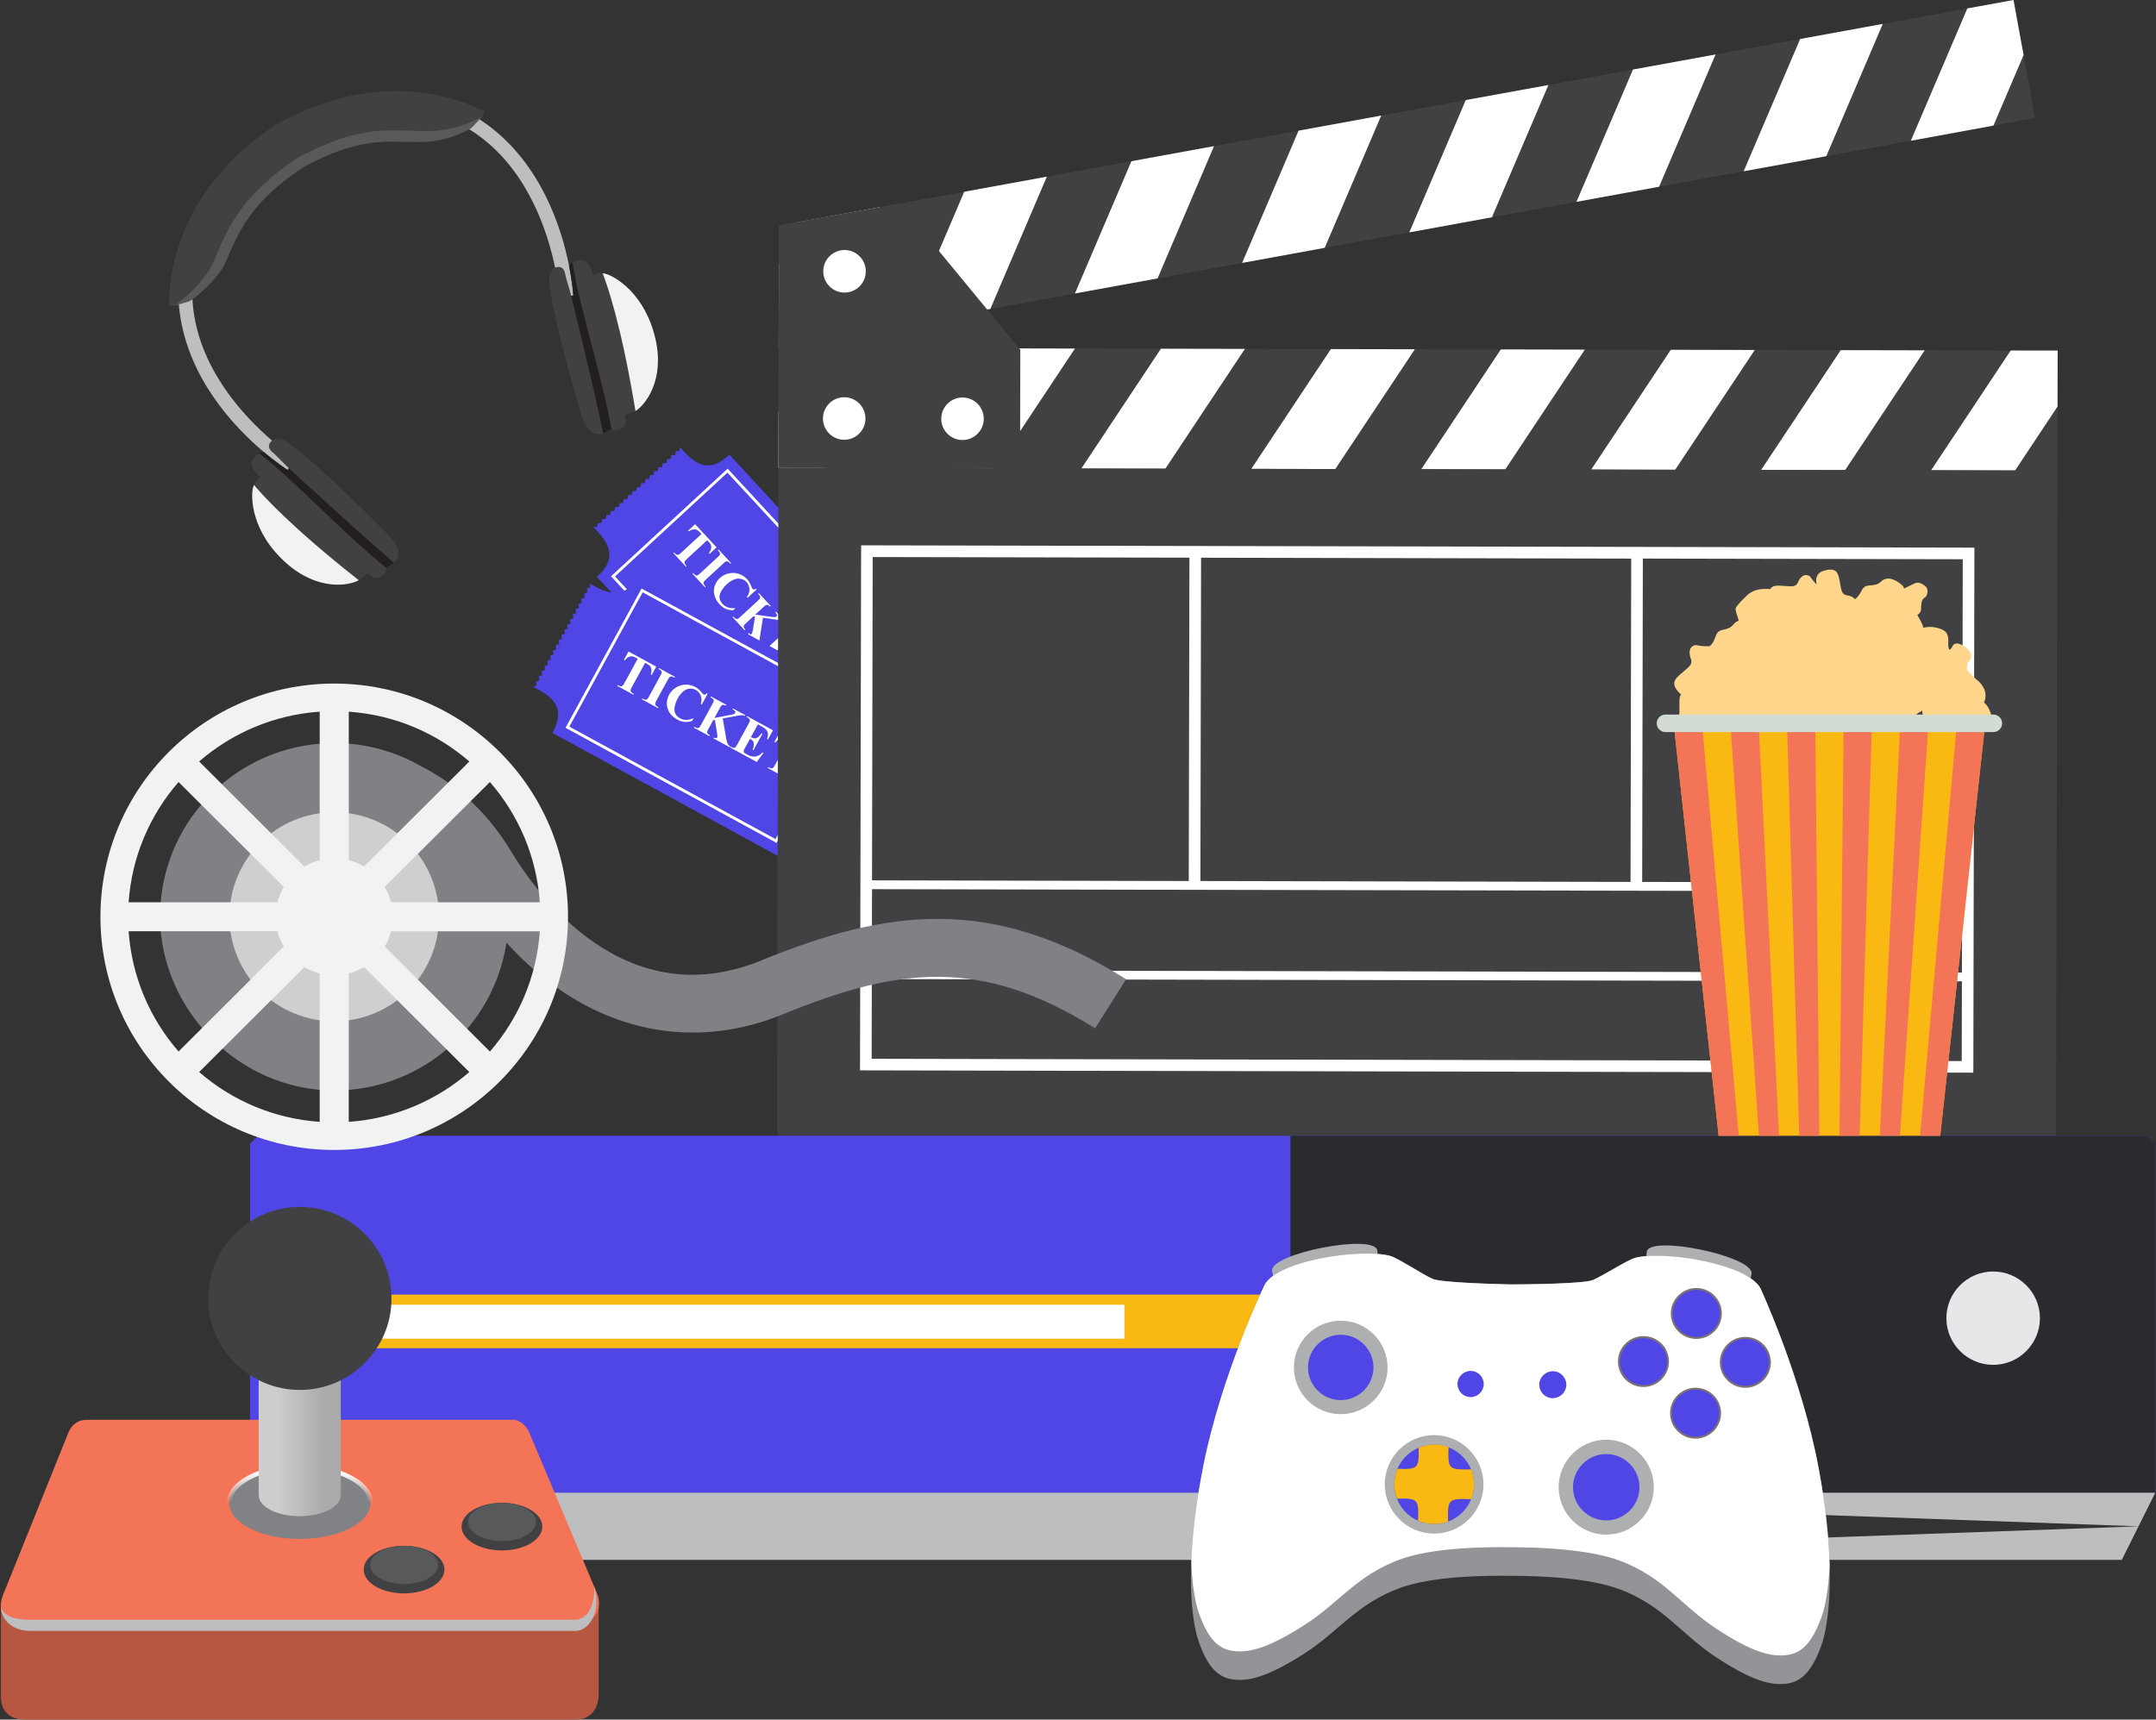
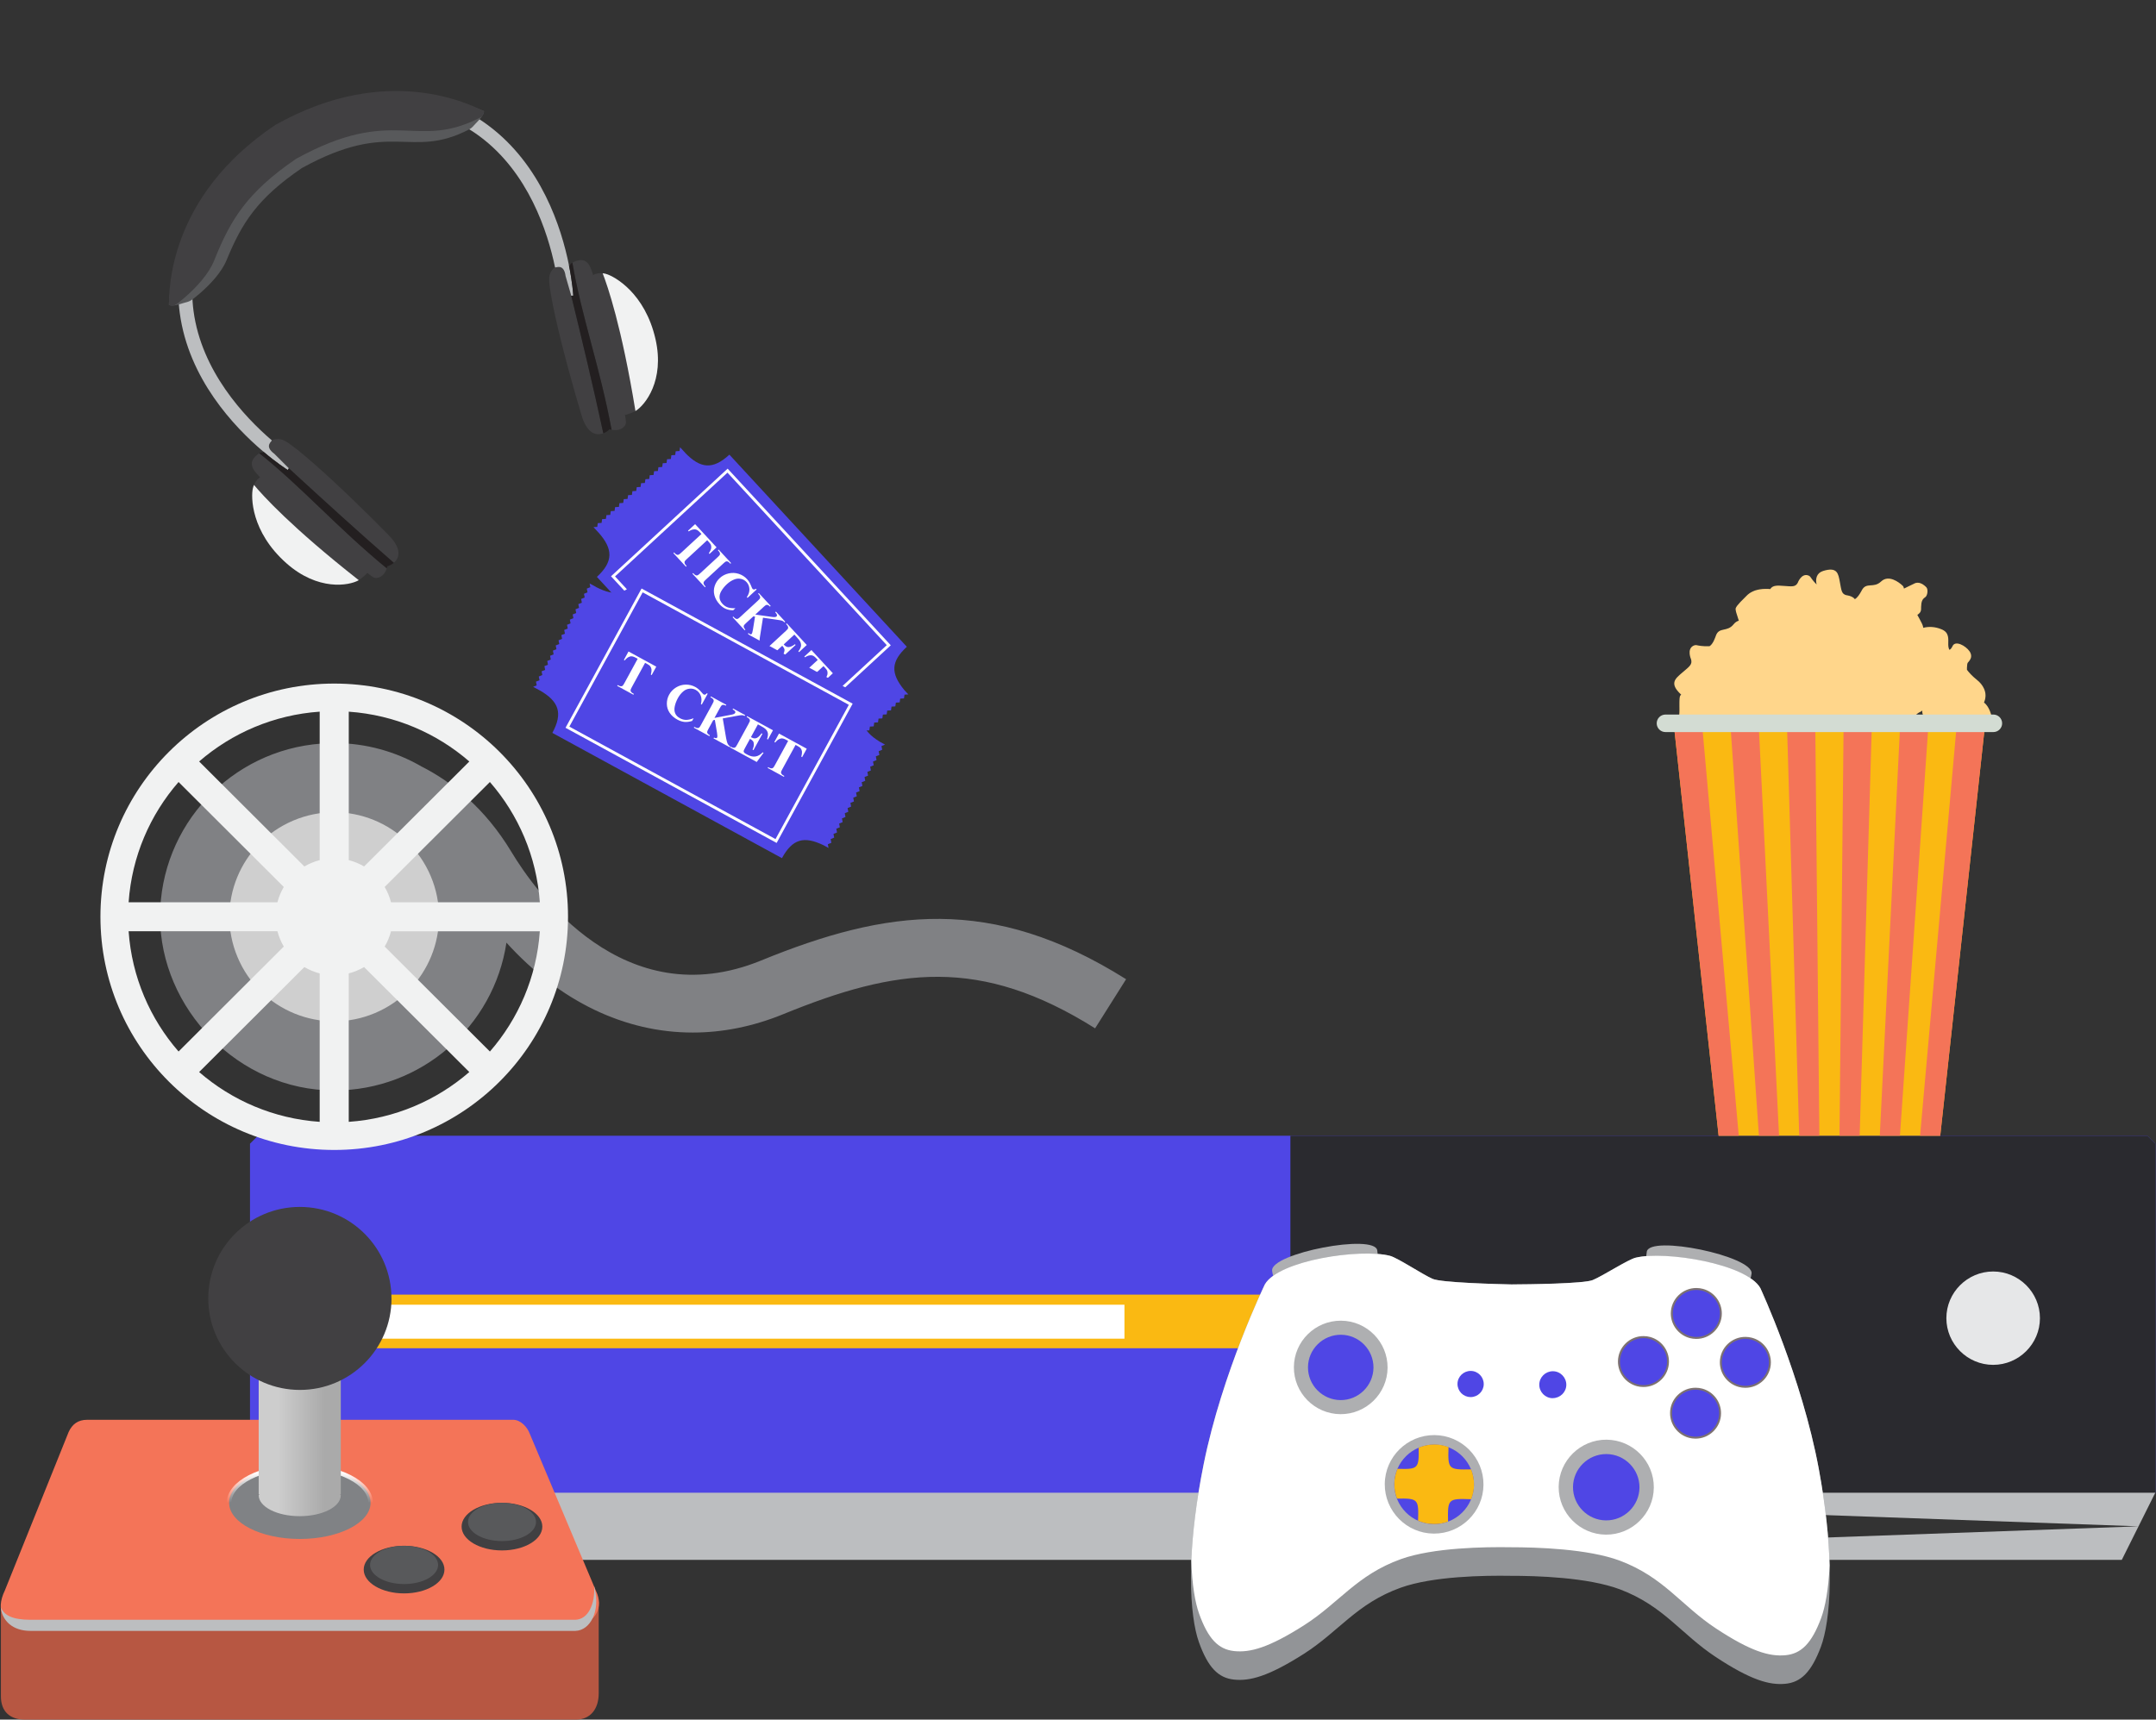
<svg xmlns="http://www.w3.org/2000/svg" width="549" height="438" viewBox="0 0 549 438" fill="none">
  <rect x="0" y="0" width="549" height="438" fill="#333333" stroke="none" />
  <g clip-path="url(#clip0_754_242)">
    <path d="M230.331 176.933L231.3 176.875L230.222 175.708C226.783 171.485 226.814 168.527 230.915 164.74L185.733 115.807C181.517 119.695 178.337 119.379 174.429 115.307L174.441 115.296L173.168 113.915L173.032 114.878L172.063 114.936L171.927 115.895L170.96 115.951L170.826 116.912L169.857 116.97L169.723 117.931L168.757 117.986L168.622 118.945L167.653 119.003L167.519 119.967L166.552 120.02L166.418 120.981L165.449 121.039L165.313 121.998L164.348 122.053L164.21 123.013L163.243 123.07L163.112 124.031L162.143 124.085L162.008 125.045L161.039 125.103L160.903 126.062L159.934 126.12L159.8 127.081L158.833 127.137L158.699 128.098L157.732 128.154L157.594 129.115L156.627 129.171L156.491 130.134L155.524 130.19L155.39 131.151L154.419 131.207L154.289 132.168L153.32 132.226L153.188 133.186L152.218 133.244L152.086 134.203L151.117 134.261L152.391 135.642L152.398 135.635C156.146 139.854 156.206 143.05 151.994 146.942L197.174 195.877C201.304 192.064 204.306 192.297 208.238 196.126L209.248 197.219L209.384 196.26L210.351 196.204L210.487 195.241L211.452 195.186L211.588 194.224L212.555 194.171L212.691 193.208L213.656 193.15L213.792 192.191L214.759 192.131L214.892 191.172L215.861 191.114L215.994 190.157L216.964 190.099L217.097 189.138L218.065 189.081L218.202 188.121L219.169 188.064L219.305 187.102L220.272 187.045L220.408 186.086L221.374 186.028L221.509 185.069L222.477 185.009L222.609 184.05L223.578 183.995L223.713 183.033L224.681 182.976L224.813 182.017L225.782 181.959L225.919 180.998L226.887 180.942L227.019 179.983L227.986 179.926L228.123 178.966L229.089 178.908L229.225 177.948L230.19 177.89L230.328 176.93L230.331 176.933Z" fill="#4F46E5" />
    <path d="M197.133 191.774L155.591 146.785L185.286 119.371L226.826 164.361L197.133 191.774ZM156.61 146.818L197.179 190.754L225.807 164.325L185.239 120.388L156.61 146.818Z" fill="white" />
    <path d="M182.468 139.421L180.666 141.085L180.506 140.911C180.824 140.424 181.017 140.032 181.083 139.738C181.148 139.444 181.136 139.137 181.041 138.818C180.983 138.637 180.816 138.398 180.533 138.089L180.08 137.596L174.934 142.348C174.593 142.661 174.4 142.877 174.349 142.996C174.297 143.111 174.288 143.252 174.324 143.421C174.364 143.589 174.464 143.767 174.639 143.954L174.84 144.172L174.66 144.338L171.474 140.889L171.656 140.721L171.855 140.938C172.03 141.129 172.21 141.253 172.384 141.304C172.509 141.346 172.647 141.339 172.805 141.285C172.917 141.247 173.139 141.076 173.474 140.765L178.616 136.016L178.179 135.54C177.77 135.097 177.374 134.863 176.999 134.837C176.472 134.801 175.93 134.973 175.368 135.353L175.198 135.168L177.001 133.503L182.465 139.421L182.468 139.421Z" fill="white" />
    <path d="M179.68 149.409L179.499 149.575L176.322 146.131L176.503 145.966L176.702 146.183C176.878 146.375 177.054 146.495 177.229 146.549C177.353 146.591 177.491 146.585 177.646 146.527C177.759 146.489 177.98 146.318 178.316 146.007L182.701 141.959C183.042 141.646 183.236 141.429 183.291 141.317C183.345 141.199 183.353 141.058 183.315 140.892C183.279 140.723 183.177 140.548 183.005 140.364L182.805 140.146L182.987 139.979L186.164 143.422L185.984 143.588L185.785 143.371C185.607 143.177 185.432 143.058 185.254 143.004C185.128 142.963 184.99 142.97 184.834 143.022C184.723 143.062 184.499 143.235 184.164 143.543L179.779 147.59C179.438 147.903 179.243 148.121 179.193 148.238C179.142 148.354 179.133 148.495 179.169 148.663C179.207 148.83 179.309 149.006 179.481 149.192L179.681 149.411L179.68 149.409Z" fill="white" />
    <path d="M192.659 150.151L190.349 152.284L190.176 152.095C190.646 151.397 190.864 150.703 190.826 150.017C190.788 149.331 190.543 148.741 190.09 148.251C189.711 147.838 189.243 147.572 188.684 147.45C188.129 147.329 187.582 147.366 187.05 147.565C186.365 147.817 185.721 148.223 185.113 148.781C184.52 149.332 184.044 149.909 183.69 150.512C183.334 151.113 183.183 151.69 183.224 152.236C183.266 152.786 183.521 153.312 183.987 153.816C184.369 154.229 184.813 154.526 185.314 154.703C185.817 154.875 186.47 154.948 187.272 154.916L186.696 155.445C185.967 155.439 185.329 155.313 184.785 155.075C184.241 154.837 183.721 154.453 183.227 153.919C182.578 153.216 182.145 152.46 181.929 151.652C181.708 150.841 181.728 150.043 181.988 149.252C182.248 148.465 182.68 147.789 183.285 147.234C183.922 146.646 184.677 146.255 185.549 146.055C186.421 145.859 187.277 145.892 188.109 146.161C188.94 146.429 189.642 146.879 190.223 147.508C190.65 147.973 191.002 148.554 191.274 149.255C191.433 149.661 191.549 149.906 191.622 149.988C191.716 150.091 191.839 150.146 191.987 150.15C192.135 150.157 192.302 150.092 192.489 149.959L192.664 150.149L192.659 150.151Z" fill="white" />
    <path d="M194.286 157.336L193.49 162.364C193.379 163.074 193.359 163.611 193.431 163.984C193.484 164.253 193.599 164.485 193.776 164.674L193.596 164.84L190.428 161.41L190.608 161.245C190.83 161.443 190.994 161.553 191.1 161.569C191.21 161.585 191.298 161.563 191.371 161.496C191.509 161.37 191.628 160.981 191.732 160.33L192.26 157.045L191.832 156.994L190.011 158.671C189.663 158.99 189.465 159.211 189.415 159.329C189.367 159.448 189.363 159.587 189.405 159.754C189.444 159.922 189.577 160.125 189.802 160.367L189.62 160.534L186.552 157.212L186.734 157.044L186.936 157.265C187.111 157.455 187.289 157.574 187.465 157.63C187.589 157.672 187.727 157.665 187.882 157.608C187.996 157.571 188.216 157.399 188.552 157.088L192.938 153.042C193.279 152.729 193.475 152.513 193.525 152.399C193.581 152.28 193.589 152.139 193.549 151.974C193.513 151.806 193.411 151.63 193.241 151.445L193.041 151.226L193.221 151.061L196.249 154.339L196.067 154.506C195.862 154.282 195.673 154.144 195.496 154.088C195.374 154.044 195.234 154.049 195.083 154.103C194.967 154.138 194.739 154.316 194.4 154.627L192.326 156.54L196.581 157.136C197.177 157.219 197.555 157.184 197.722 157.028C197.846 156.914 197.882 156.755 197.823 156.548C197.793 156.443 197.654 156.246 197.404 155.955L197.586 155.788L199.957 158.357L199.775 158.524C199.546 158.31 199.341 158.169 199.15 158.101C198.961 158.031 198.456 157.936 197.633 157.824L194.289 157.34L194.286 157.336Z" fill="white" />
    <path d="M202.277 161.637L199.562 164.144L199.682 164.275C200.067 164.691 200.481 164.873 200.92 164.814C201.361 164.757 201.862 164.519 202.428 164.09L202.598 164.275L199.107 167.495L198.937 167.31C199.281 166.923 199.518 166.553 199.644 166.203C199.77 165.854 199.8 165.56 199.733 165.316C199.663 165.075 199.482 164.799 199.193 164.483L197.315 166.217C196.948 166.554 196.736 166.778 196.684 166.883C196.628 166.99 196.615 167.109 196.643 167.239C196.667 167.373 196.767 167.535 196.94 167.724L197.301 168.117C197.871 168.731 198.47 169.09 199.102 169.195C199.731 169.3 200.416 169.158 201.158 168.777L201.323 168.957L198.931 170.616L193.673 164.924L193.854 164.759L194.054 164.977C194.229 165.168 194.409 165.289 194.585 165.341C194.708 165.381 194.846 165.374 195.002 165.319C195.115 165.28 195.334 165.108 195.67 164.8L200.055 160.752C200.357 160.476 200.536 160.295 200.589 160.213C200.673 160.079 200.707 159.937 200.69 159.79C200.668 159.583 200.559 159.371 200.361 159.159L200.161 158.941L200.343 158.774L205.433 164.287L203.463 166.106L203.293 165.92C203.687 165.383 203.912 164.93 203.964 164.567C204.016 164.204 203.948 163.822 203.759 163.42C203.652 163.184 203.368 162.818 202.906 162.319L202.28 161.637L202.277 161.637Z" fill="white" />
    <path d="M212.077 171.487L210.274 173.151L210.114 172.976C210.433 172.489 210.626 172.098 210.693 171.802C210.759 171.508 210.743 171.201 210.648 170.882C210.593 170.705 210.423 170.462 210.14 170.153L209.69 169.663L204.544 174.415C204.203 174.728 204.009 174.942 203.956 175.06C203.905 175.177 203.897 175.318 203.933 175.486C203.971 175.653 204.075 175.83 204.248 176.019L204.45 176.239L204.272 176.403L201.086 172.954L201.266 172.789L201.467 173.007C201.643 173.2 201.823 173.32 201.998 173.374C202.122 173.416 202.26 173.41 202.415 173.352C202.529 173.316 202.75 173.145 203.084 172.835L208.228 168.088L207.791 167.612C207.378 167.166 206.986 166.935 206.61 166.91C206.084 166.873 205.542 167.046 204.981 167.424L204.81 167.237L206.613 165.572L212.077 171.49L212.077 171.487Z" fill="white" />
  </g>
  <g clip-path="url(#clip1_754_242)">
    <path d="M224.463 190.021L225.363 189.656L223.968 188.895C219.358 185.994 218.441 183.182 221.115 178.282L162.65 146.379C159.9 151.412 156.786 152.13 151.781 149.523L151.789 149.508L150.14 148.608L150.32 149.563L149.42 149.928L149.599 150.88L148.7 151.243L148.881 152.196L147.981 152.562L148.162 153.515L147.265 153.876L147.443 154.828L146.543 155.193L146.725 156.149L145.826 156.509L146.006 157.462L145.107 157.827L145.285 158.779L144.388 159.14L144.565 160.094L143.667 160.457L143.851 161.409L142.95 161.771L143.129 162.723L142.229 163.088L142.408 164.04L141.508 164.405L141.689 165.359L140.79 165.722L140.971 166.675L140.072 167.038L140.25 167.992L139.351 168.355L139.531 169.31L138.632 169.673L138.813 170.626L137.911 170.99L138.095 171.942L137.195 172.308L137.377 173.259L136.477 173.624L136.659 174.575L135.76 174.94L137.408 175.84L137.413 175.832C142.314 178.63 143.393 181.639 140.648 186.674L199.112 218.579C201.804 213.644 204.723 212.905 209.673 215.274L210.98 215.987L210.801 215.035L211.7 214.672L211.52 213.716L212.418 213.356L212.238 212.4L213.138 212.041L212.958 211.085L213.855 210.721L213.676 209.769L214.574 209.403L214.392 208.452L215.291 208.087L215.112 207.137L216.011 206.772L215.831 205.819L216.729 205.456L216.552 204.501L217.45 204.138L217.271 203.183L218.169 202.82L217.991 201.868L218.887 201.504L218.709 200.552L219.606 200.186L219.424 199.235L220.325 198.873L220.145 197.918L221.044 197.555L220.862 196.603L221.762 196.238L221.584 195.284L222.483 194.921L222.301 193.97L223.199 193.607L223.022 192.653L223.918 192.289L223.74 191.337L224.636 190.973L224.459 190.019L224.463 190.021Z" fill="#4F46E5" />
    <path d="M197.759 214.705L144.005 185.374L163.367 149.899L217.12 179.231L197.759 214.705ZM144.981 185.079L197.477 213.723L216.143 179.524L163.649 150.877L144.981 185.079Z" fill="white" />
    <path d="M167.114 169.797L165.939 171.95L165.731 171.836C165.877 171.273 165.934 170.84 165.902 170.54C165.87 170.241 165.761 169.954 165.568 169.683C165.456 169.53 165.221 169.356 164.854 169.154L164.267 168.832L160.912 174.981C160.689 175.386 160.576 175.652 160.565 175.782C160.553 175.908 160.59 176.044 160.678 176.192C160.769 176.339 160.921 176.475 161.147 176.596L161.407 176.739L161.289 176.953L157.167 174.705L157.286 174.488L157.544 174.63C157.771 174.755 157.981 174.815 158.162 174.807C158.293 174.807 158.422 174.756 158.555 174.655C158.649 174.582 158.804 174.35 159.022 173.948L162.375 167.803L161.808 167.492C161.279 167.204 160.829 167.108 160.465 167.204C159.954 167.338 159.496 167.675 159.085 168.214L158.865 168.093L160.04 165.94L167.111 169.798L167.114 169.797Z" fill="white" />
-     <path d="M167.668 180.152L167.55 180.367L163.438 178.121L163.556 177.906L163.814 178.048C164.042 178.174 164.248 178.231 164.431 178.227C164.562 178.227 164.691 178.176 164.819 178.072C164.913 178 165.068 177.767 165.287 177.365L168.146 172.127C168.369 171.722 168.484 171.453 168.5 171.329C168.513 171.201 168.476 171.065 168.387 170.919C168.299 170.771 168.146 170.637 167.924 170.518L167.664 170.376L167.783 170.159L171.895 172.405L171.777 172.619L171.519 172.478C171.289 172.351 171.085 172.294 170.899 172.3C170.767 172.302 170.638 172.352 170.507 172.452C170.415 172.525 170.258 172.76 170.039 173.159L167.18 178.397C166.957 178.803 166.842 179.071 166.832 179.198C166.82 179.324 166.857 179.461 166.945 179.609C167.034 179.754 167.187 179.888 167.41 180.01L167.67 180.153L167.668 180.152Z" fill="white" />
    <path d="M180.202 176.702L178.696 179.461L178.472 179.338C178.694 178.526 178.678 177.799 178.423 177.161C178.167 176.523 177.746 176.043 177.16 175.724C176.669 175.454 176.141 175.352 175.571 175.414C175.007 175.477 174.5 175.688 174.061 176.046C173.492 176.505 173.012 177.095 172.614 177.819C172.229 178.53 171.962 179.229 171.821 179.914C171.675 180.597 171.716 181.192 171.931 181.696C172.146 182.204 172.556 182.62 173.159 182.949C173.653 183.217 174.169 183.357 174.7 183.364C175.231 183.366 175.873 183.227 176.623 182.94L176.246 183.626C175.554 183.853 174.909 183.938 174.317 183.887C173.726 183.835 173.111 183.638 172.472 183.29C171.632 182.831 170.98 182.254 170.516 181.557C170.047 180.86 169.811 180.097 169.804 179.265C169.799 178.435 169.992 177.657 170.387 176.938C170.803 176.177 171.393 175.564 172.155 175.096C172.919 174.631 173.74 174.389 174.615 174.378C175.487 174.365 176.296 174.567 177.048 174.977C177.602 175.281 178.121 175.718 178.603 176.296C178.884 176.63 179.072 176.824 179.167 176.88C179.289 176.946 179.424 176.96 179.565 176.916C179.708 176.875 179.845 176.76 179.98 176.574L180.206 176.699L180.202 176.702Z" fill="white" />
    <path d="M184.043 182.988L184.897 188.007C185.019 188.715 185.172 189.23 185.36 189.56C185.497 189.798 185.68 189.981 185.907 190.104L185.79 190.318L181.691 188.082L181.809 187.868C182.083 187.985 182.273 188.037 182.379 188.018C182.488 187.998 182.564 187.949 182.612 187.862C182.702 187.698 182.691 187.292 182.581 186.642L182.03 183.361L181.608 183.449L180.42 185.621C180.192 186.035 180.075 186.307 180.065 186.435C180.058 186.563 180.099 186.696 180.192 186.841C180.283 186.988 180.474 187.137 180.764 187.294L180.646 187.511L176.675 185.345L176.794 185.129L177.056 185.273C177.283 185.397 177.49 185.453 177.674 185.449C177.805 185.45 177.934 185.399 178.062 185.295C178.159 185.224 178.312 184.99 178.53 184.588L181.392 179.351C181.614 178.946 181.731 178.678 181.742 178.554C181.756 178.424 181.719 178.287 181.629 178.144C181.541 177.996 181.388 177.862 181.168 177.741L180.908 177.598L181.026 177.384L184.944 179.52L184.825 179.737C184.558 179.591 184.335 179.52 184.15 179.524C184.02 179.521 183.889 179.571 183.764 179.671C183.665 179.741 183.505 179.982 183.284 180.385L181.931 182.861L186.153 182.064C186.744 181.953 187.092 181.798 187.199 181.597C187.281 181.449 187.263 181.287 187.142 181.11C187.079 181.02 186.885 180.877 186.555 180.682L186.674 180.466L189.743 182.141L189.624 182.358C189.337 182.228 189.099 182.16 188.896 182.157C188.694 182.151 188.185 182.222 187.37 182.379L184.047 182.991L184.043 182.988Z" fill="white" />
    <path d="M192.989 184.506L191.22 187.75L191.375 187.836C191.873 188.107 192.323 188.147 192.721 187.951C193.12 187.756 193.518 187.369 193.917 186.782L194.138 186.903L191.861 191.071L191.641 190.95C191.843 190.472 191.948 190.047 191.956 189.675C191.964 189.303 191.898 189.016 191.757 188.805C191.613 188.599 191.354 188.396 190.978 188.19L189.754 190.433C189.514 190.87 189.385 191.15 189.37 191.266C189.351 191.385 189.377 191.502 189.445 191.617C189.51 191.736 189.656 191.857 189.881 191.981L190.348 192.238C191.085 192.637 191.768 192.785 192.4 192.683C193.03 192.581 193.633 192.227 194.214 191.629L194.428 191.746L192.692 194.084L185.89 190.373L186.008 190.159L186.268 190.302C186.494 190.426 186.704 190.483 186.887 190.477C187.016 190.476 187.145 190.425 187.275 190.322C187.37 190.25 187.523 190.016 187.742 189.617L190.601 184.379C190.799 184.02 190.911 183.792 190.935 183.697C190.971 183.543 190.958 183.398 190.895 183.264C190.808 183.075 190.637 182.909 190.382 182.771L190.122 182.629L190.241 182.412L196.828 186.007L195.543 188.36L195.323 188.239C195.524 187.604 195.592 187.102 195.525 186.742C195.459 186.382 195.272 186.042 194.964 185.721C194.787 185.532 194.401 185.276 193.804 184.951L192.993 184.505L192.989 184.506Z" fill="white" />
    <path d="M205.426 190.702L204.251 192.856L204.043 192.741C204.189 192.178 204.247 191.745 204.216 191.443C204.184 191.144 204.071 190.858 203.879 190.587C203.77 190.436 203.531 190.26 203.164 190.058L202.581 189.738L199.227 195.887C199.004 196.292 198.888 196.558 198.875 196.686C198.865 196.813 198.902 196.949 198.99 197.097C199.079 197.243 199.234 197.378 199.459 197.501L199.721 197.645L199.604 197.858L195.483 195.609L195.601 195.395L195.861 195.538C196.089 195.663 196.298 195.72 196.481 195.716C196.612 195.716 196.741 195.665 196.869 195.561C196.965 195.49 197.121 195.257 197.338 194.857L200.692 188.714L200.126 188.403C199.592 188.112 199.146 188.019 198.782 188.115C198.272 188.249 197.814 188.586 197.404 189.123L197.181 189.001L198.357 186.847L205.427 190.705L205.426 190.702Z" fill="white" />
  </g>
  <g clip-path="url(#clip2_754_242)">
    <path d="M198.283 88.62L198.219 119.18L523.898 119.863L523.962 89.302L198.283 88.62Z" fill="#414042" />
    <path d="M209.063 88.643L198.244 104.93L198.217 119.185L210.178 119.212L230.455 88.688L209.063 88.643Z" fill="white" />
    <path d="M253.462 119.303L232.069 119.258L252.337 88.734L273.72 88.779L253.462 119.303Z" fill="white" />
    <path d="M296.736 119.384L275.343 119.348L295.611 88.824L317.003 88.87L296.736 119.384Z" fill="white" />
    <path d="M340.01 119.475L318.626 119.43L338.894 88.915L360.277 88.96L340.01 119.475Z" fill="white" />
    <path d="M383.284 119.566L361.901 119.521L382.168 89.006L403.56 89.051L383.284 119.566Z" fill="white" />
    <path d="M426.558 119.657L405.175 119.611L425.451 89.096L446.834 89.142L426.558 119.657Z" fill="white" />
    <path d="M469.832 119.747L448.449 119.693L468.725 89.187L490.108 89.232L469.832 119.747Z" fill="white" />
    <path d="M523.961 89.296L511.999 89.278L491.732 119.783L513.115 119.829L523.924 103.551L523.961 89.296Z" fill="white" />
    <path d="M198.281 88.543L518.211 30.052L512.716 0L198.353 57.466L198.281 88.543Z" fill="#414042" />
    <path d="M202.96 56.623L198.326 67.477L198.281 88.543L209.616 86.475L223.989 52.778L202.96 56.623Z" fill="white" />
    <path d="M252.183 78.695L231.144 82.54L245.527 48.842L266.565 44.997L252.183 78.695Z" fill="white" />
    <path d="M294.759 70.914L273.72 74.75L288.103 41.061L309.141 37.216L294.759 70.914Z" fill="white" />
    <path d="M337.325 63.125L316.287 66.97L330.669 33.281L351.708 29.436L337.325 63.125Z" fill="white" />
    <path d="M379.901 55.344L358.863 59.189L373.236 25.491L394.283 21.655L379.901 55.344Z" fill="white" />
    <path d="M422.468 47.563L401.429 51.408L415.821 17.71L436.85 13.874L422.468 47.563Z" fill="white" />
    <path d="M465.044 39.783L444.005 43.628L458.387 9.93L479.426 6.085L465.044 39.783Z" fill="white" />
    <path d="M512.716 0L500.954 2.149L486.572 35.847L507.61 31.993L515.282 14.02L512.716 0Z" fill="white" />
    <path d="M259.746 119.312L198.217 119.185L198.353 57.393L229.122 51.844L259.809 89.078L259.746 119.312Z" fill="#414042" />
    <path d="M220.462 69.119C220.462 72.111 218.032 74.523 215.039 74.523C212.046 74.523 209.625 72.093 209.634 69.091C209.634 66.099 212.065 63.687 215.057 63.687C218.05 63.687 220.462 66.117 220.462 69.11V69.119Z" fill="white" />
    <path d="M220.38 106.607C220.38 109.6 217.95 112.012 214.957 112.012C211.965 112.012 209.553 109.573 209.553 106.589C209.553 103.606 211.983 101.175 214.976 101.184C217.968 101.184 220.38 103.615 220.38 106.607Z" fill="white" />
    <path d="M250.505 106.671C250.505 109.663 248.066 112.075 245.082 112.075C242.09 112.075 239.678 109.645 239.678 106.653C239.678 103.66 242.108 101.248 245.1 101.248C248.093 101.248 250.514 103.687 250.505 106.68V106.671Z" fill="white" />
-     <path d="M198.217 119.185L197.873 287.801C197.873 290.268 199.868 292.272 202.334 292.281L519.064 292.934C521.539 292.934 523.543 290.939 523.543 288.472L523.897 119.856L198.217 119.185Z" fill="#414042" />
+     <path d="M198.217 119.185C197.873 290.268 199.868 292.272 202.334 292.281L519.064 292.934C521.539 292.934 523.543 290.939 523.543 288.472L523.897 119.856L198.217 119.185Z" fill="#414042" />
    <path d="M219.274 138.9L218.993 272.63L502.487 273.22L502.759 139.489L219.265 138.9H219.274ZM499.621 224.804L418.16 224.631L418.333 142.273L499.793 142.445L499.621 224.804ZM221.958 269.683L222.003 249.379L499.576 249.95L499.53 270.254L221.958 269.683ZM222.003 247.139L222.049 226.481L499.612 227.053L499.576 247.719L222.003 247.148V247.139ZM305.668 224.414L305.84 142.055L415.367 142.282L415.195 224.631L305.668 224.405V224.414ZM302.875 142.046L302.702 224.405L222.049 224.232L222.221 141.883L302.884 142.046H302.875Z" fill="white" />
  </g>
  <g clip-path="url(#clip3_754_242)">
    <path fill-rule="evenodd" clip-rule="evenodd" d="M65.691 289.279H546.787L548.817 291.305V380.215L546.787 382.241H65.691L63.661 380.215V291.305L65.691 289.279Z" fill="#4F46E5" />
    <path d="M328.583 329.752H63.661V343.404H328.583V329.752Z" fill="#FAB912" />
    <path fill-rule="evenodd" clip-rule="evenodd" d="M328.583 289.279H546.787L548.817 291.305V380.215L546.787 382.241H328.583V289.279Z" fill="#2A2A2F" />
    <path fill-rule="evenodd" clip-rule="evenodd" d="M507.534 347.643C514.091 347.643 519.447 342.298 519.447 335.752C519.447 329.207 514.091 323.861 507.534 323.861C500.976 323.861 495.62 329.207 495.62 335.752C495.62 342.298 500.976 347.643 507.534 347.643Z" fill="#E6E7E8" />
    <path d="M286.331 332.324H93.031V340.973H286.331V332.324Z" fill="white" />
    <path fill-rule="evenodd" clip-rule="evenodd" d="M72.187 397.311H540.292L548.817 380.215H63.661L72.187 397.311ZM306.239 397.311L544.554 388.771L306.239 380.23V397.311Z" fill="#BCBEC0" />
    <path fill-rule="evenodd" clip-rule="evenodd" d="M444.454 329.191C444.61 328.739 445.796 326.152 446.015 324.407C446.593 319.965 419.893 314.417 419.331 318.859L418.8 323.02L444.454 329.191Z" fill="#AEAFB1" />
    <path fill-rule="evenodd" clip-rule="evenodd" d="M325.429 328.49C325.288 328.038 324.133 325.42 323.93 323.674C323.415 319.217 350.208 314.074 350.708 318.531L351.176 322.693L325.444 328.49H325.429Z" fill="#AEAFB1" />
    <path fill-rule="evenodd" clip-rule="evenodd" d="M385.183 327.165C381.358 327.087 367.04 326.713 364.807 325.747C362.262 324.641 355.907 320.386 353.94 319.872C346.461 317.939 325.679 320.978 322.087 327.134C322.087 327.134 311.204 349.607 306.505 372.921C301.805 396.22 302.976 411.742 305.271 418.225C307.582 424.708 310.205 427.389 314.234 427.81C318.262 428.23 322.977 426.999 331.971 421.28C340.949 415.56 345.43 408.438 356.672 404.402C364.869 401.456 378.063 401.269 384.605 401.378C391.148 401.363 404.341 401.752 412.492 404.822C423.656 409.03 428.028 416.215 436.928 422.074C445.828 427.934 450.527 429.243 454.556 428.885C458.584 428.526 461.254 425.893 463.674 419.441C466.079 412.989 467.468 397.498 463.128 374.121C458.787 350.744 448.248 328.1 448.248 328.1C444.766 321.898 424.031 318.547 416.52 320.355C414.553 320.822 408.136 324.999 405.575 326.059C403.327 326.994 389.009 327.15 385.183 327.165Z" fill="#929497" />
    <path fill-rule="evenodd" clip-rule="evenodd" d="M385.183 327.165C381.358 327.087 367.04 326.713 364.807 325.747C362.262 324.641 355.907 320.386 353.94 319.872C346.461 317.939 325.679 320.978 322.087 327.134C322.087 327.134 311.205 349.607 306.505 372.921C304.584 382.443 303.647 390.672 303.351 397.513C303.538 403.638 304.319 408.158 305.318 410.963C307.629 417.446 310.252 420.126 314.28 420.547C318.309 420.968 323.024 419.721 332.018 414.002C340.996 408.282 345.477 401.16 356.719 397.124C364.916 394.178 378.11 393.991 384.652 394.1C391.195 394.1 404.388 394.474 412.539 397.545C423.703 401.752 428.075 408.937 436.975 414.797C445.874 420.656 450.574 421.965 454.603 421.607C458.631 421.249 461.317 418.615 463.721 412.163C464.767 409.358 465.61 404.854 465.891 398.745C465.704 391.903 464.892 383.659 463.128 374.106C458.787 350.729 448.248 328.085 448.248 328.085C444.766 321.882 424.031 318.531 416.52 320.339C414.553 320.807 408.136 324.983 405.575 326.043C403.327 326.978 389.009 327.134 385.183 327.15V327.165Z" fill="white" />
    <path fill-rule="evenodd" clip-rule="evenodd" d="M341.308 360.204C347.882 360.251 353.268 354.952 353.331 348.391C353.378 341.83 348.069 336.438 341.496 336.391C334.922 336.344 329.52 341.643 329.473 348.204C329.426 354.765 334.735 360.142 341.308 360.204Z" fill="#AEAFB1" />
    <path fill-rule="evenodd" clip-rule="evenodd" d="M341.339 356.62C345.93 356.651 349.693 352.942 349.74 348.36C349.771 343.778 346.055 340.007 341.464 339.976C336.874 339.944 333.095 343.654 333.064 348.235C333.033 352.817 336.749 356.573 341.339 356.62Z" fill="#4F46E5" />
    <path fill-rule="evenodd" clip-rule="evenodd" d="M408.916 390.89C415.583 390.937 421.08 385.545 421.126 378.89C421.173 372.235 415.786 366.765 409.104 366.703C402.437 366.656 396.956 372.033 396.894 378.703C396.847 385.358 402.249 390.843 408.916 390.89Z" fill="#AEAFB1" />
    <path fill-rule="evenodd" clip-rule="evenodd" d="M408.948 387.259C413.601 387.29 417.442 383.519 417.473 378.874C417.504 374.23 413.725 370.396 409.073 370.365C404.42 370.334 400.579 374.09 400.547 378.75C400.516 383.394 404.295 387.228 408.948 387.259Z" fill="#4F46E5" />
    <path fill-rule="evenodd" clip-rule="evenodd" d="M365.088 390.625C372.021 390.672 377.704 385.093 377.751 378.173C377.798 371.269 372.208 365.581 365.275 365.534C358.359 365.487 352.675 371.067 352.613 377.986C352.566 384.89 358.156 390.578 365.088 390.625Z" fill="#AEAFB1" />
    <path fill-rule="evenodd" clip-rule="evenodd" d="M365.104 388.21C370.693 388.256 375.3 383.737 375.331 378.158C375.378 372.578 370.85 367.997 365.26 367.95C359.67 367.903 355.08 372.423 355.033 378.002C354.986 383.581 359.514 388.163 365.104 388.21Z" fill="#4F46E5" />
    <path fill-rule="evenodd" clip-rule="evenodd" d="M368.851 368.62C368.664 374.277 368.82 374.371 374.597 374.261C375.081 375.461 375.346 376.771 375.346 378.142C375.346 379.451 375.081 380.713 374.613 381.867C368.726 381.664 368.617 381.758 368.726 387.571C367.602 387.991 366.384 388.21 365.119 388.194C363.698 388.194 362.324 387.882 361.091 387.337C361.278 381.835 361.122 381.617 355.72 381.711C355.283 380.558 355.033 379.295 355.048 377.986C355.048 376.615 355.345 375.306 355.845 374.121C361.138 374.293 361.341 374.059 361.247 368.729C362.496 368.199 363.855 367.919 365.275 367.919C366.54 367.919 367.742 368.168 368.867 368.604L368.851 368.62Z" fill="#FAB912" />
    <path fill-rule="evenodd" clip-rule="evenodd" d="M430.261 340.817C427.419 340.054 425.436 337.451 425.452 334.506C425.483 330.937 428.418 328.038 431.994 328.069C432.556 328.069 433.102 328.147 433.633 328.287C436.491 329.051 438.458 331.654 438.442 334.599C438.442 336.329 437.74 337.95 436.506 339.165C435.273 340.381 433.633 341.051 431.9 341.035C431.338 341.035 430.791 340.957 430.261 340.817Z" fill="#7C7171" />
    <path fill-rule="evenodd" clip-rule="evenodd" d="M431.916 340.537C435.226 340.568 437.927 337.887 437.958 334.599C437.99 331.311 435.32 328.599 432.009 328.568C428.699 328.537 425.998 331.202 425.967 334.506C425.936 337.794 428.621 340.506 431.916 340.537Z" fill="#4F46E5" />
    <path fill-rule="evenodd" clip-rule="evenodd" d="M416.801 353.067C413.96 352.303 411.977 349.7 411.992 346.755C412.024 343.17 414.959 340.287 418.535 340.318C419.097 340.318 419.643 340.396 420.174 340.537C423.031 341.3 424.999 343.903 424.983 346.848C424.952 350.417 422.016 353.316 418.425 353.285C417.863 353.285 417.317 353.207 416.786 353.067H416.801Z" fill="#7C7171" />
    <path fill-rule="evenodd" clip-rule="evenodd" d="M418.456 352.802C421.767 352.833 424.468 350.168 424.499 346.864C424.53 343.576 421.86 340.864 418.55 340.833C415.256 340.802 412.539 343.482 412.508 346.77C412.476 350.059 415.146 352.77 418.456 352.802Z" fill="#4F46E5" />
    <path fill-rule="evenodd" clip-rule="evenodd" d="M430.073 366.22C427.216 365.456 425.249 362.854 425.264 359.908C425.264 358.178 425.967 356.557 427.2 355.342C428.434 354.126 430.073 353.456 431.806 353.472C432.368 353.472 432.915 353.55 433.446 353.69C436.288 354.454 438.271 357.056 438.239 360.002C438.239 361.732 437.537 363.352 436.303 364.568C435.07 365.783 433.43 366.454 431.697 366.438C431.135 366.438 430.588 366.36 430.058 366.22H430.073Z" fill="#7C7171" />
    <path fill-rule="evenodd" clip-rule="evenodd" d="M431.713 365.939C435.023 365.971 437.724 363.306 437.755 360.002C437.787 356.698 435.117 354.002 431.806 353.971C428.512 353.939 425.795 356.604 425.764 359.908C425.733 363.196 428.403 365.908 431.713 365.939Z" fill="#4F46E5" />
    <path fill-rule="evenodd" clip-rule="evenodd" d="M442.752 353.269C439.894 352.49 437.927 349.903 437.943 346.957C437.974 343.373 440.909 340.49 444.485 340.521C445.047 340.521 445.594 340.599 446.124 340.739C448.982 341.503 450.949 344.106 450.933 347.051C450.902 350.635 447.967 353.519 444.391 353.487C443.829 353.487 443.283 353.409 442.752 353.269Z" fill="#7C7171" />
    <path fill-rule="evenodd" clip-rule="evenodd" d="M444.391 352.989C447.701 353.02 450.403 350.339 450.434 347.051C450.465 343.763 447.795 341.051 444.485 341.02C441.175 340.989 438.474 343.654 438.442 346.958C438.411 350.246 441.081 352.958 444.391 352.989Z" fill="#4F46E5" />
    <path fill-rule="evenodd" clip-rule="evenodd" d="M374.456 355.856C376.299 355.856 377.813 354.391 377.813 352.552C377.829 350.713 376.346 349.202 374.503 349.186C372.661 349.186 371.146 350.651 371.131 352.49C371.131 354.329 372.598 355.841 374.441 355.841L374.456 355.856Z" fill="#4F46E5" />
    <path fill-rule="evenodd" clip-rule="evenodd" d="M395.379 356.121C397.268 356.121 398.83 354.609 398.845 352.724C398.845 350.838 397.331 349.28 395.426 349.264C393.537 349.264 391.975 350.776 391.96 352.677C391.944 354.563 393.474 356.121 395.363 356.137L395.379 356.121Z" fill="#4F46E5" />
  </g>
  <g clip-path="url(#clip4_754_242)">
    <path d="M0.233 409.04L3.02 406.52L139.855 406.746L152.456 407.899V431.305C152.456 435.392 150.247 438 146.67 438H6.283C2.656 438 0.233 436.032 0.233 432.095V409.04Z" fill="url(#paint0_linear_754_242)" />
    <path d="M1.237 405.103C-1.36 410.431 1.237 413.804 5.003 413.804H146.896C150.962 413.716 153.61 410.131 152.092 406.018L134.936 365.274C134.27 363.418 132.551 361.688 130.781 361.638H22.159C19.887 361.638 18.394 362.741 17.477 364.747L1.237 405.103Z" fill="#F47458" />
    <path d="M151.301 404.063C151.527 408.601 149.795 412.475 146.494 412.575H7.801C3.108 412.575 1.012 411.397 0.221 409.416C0.56 412.851 3.22 415.409 7.801 415.409H146.494C150.41 415.283 152.87 410.231 151.414 404.527L151.301 404.05V404.063Z" fill="#BCBEC0" />
    <path d="M76.351 373.561C66.411 373.561 58.341 377.685 58.341 382.775C58.341 387.865 66.411 391.99 76.351 391.99C86.291 391.99 94.361 387.865 94.361 382.775C94.361 377.685 86.291 373.561 76.351 373.561Z" fill="#808285" stroke="url(#paint1_linear_754_242)" stroke-width="1.145" />
    <path d="M76.326 324.629C70.54 324.629 65.871 327.011 65.871 329.97C65.871 330.07 66.085 330.095 66.097 330.196H65.871V380.619H66.097C66.097 380.719 65.871 380.744 65.871 380.844C65.871 383.803 70.553 386.185 76.326 386.185C82.099 386.185 86.78 383.803 86.78 380.844C86.78 380.744 86.567 380.719 86.554 380.619H86.78V330.183H86.554C86.554 330.083 86.78 330.058 86.78 329.957C86.78 326.999 82.099 324.617 76.326 324.617V324.629Z" fill="url(#paint2_linear_754_242)" />
    <path d="M99.694 330.722C99.694 343.598 89.24 354.028 76.363 354.028C63.487 354.028 53.032 343.585 53.032 330.722C53.032 317.859 63.462 307.416 76.351 307.416C89.24 307.416 99.682 317.859 99.682 330.722H99.694Z" fill="#414042" />
    <path d="M138.098 388.843C138.098 392.19 133.492 394.911 127.82 394.911C122.147 394.911 117.541 392.19 117.541 388.843C117.541 385.496 122.147 382.775 127.82 382.775C133.492 382.775 138.098 385.496 138.098 388.843Z" fill="#414042" />
    <path d="M136.492 387.665C136.492 390.347 132.614 392.529 127.832 392.529C123.051 392.529 119.172 390.347 119.172 387.665C119.172 384.982 123.051 382.8 127.832 382.8C132.614 382.8 136.492 384.982 136.492 387.665Z" fill="#58595B" />
    <path d="M113.173 399.788C113.173 403.135 108.567 405.856 102.895 405.856C97.222 405.856 92.616 403.135 92.616 399.788C92.616 396.44 97.222 393.72 102.895 393.72C108.567 393.72 113.173 396.44 113.173 399.788Z" fill="#414042" />
    <path d="M111.554 398.609C111.554 401.305 107.676 403.474 102.895 403.474C98.113 403.474 94.235 401.292 94.235 398.609C94.235 395.926 98.113 393.745 102.895 393.745C107.676 393.745 111.554 395.926 111.554 398.609Z" fill="#58595B" />
  </g>
  <g clip-path="url(#clip5_754_242)">
    <path d="M193.799 244.655C158.839 258.94 136.319 227.115 130.247 217.021C123.57 205.921 115.217 199.244 107.333 195.235C100.797 191.453 93.21 189.269 85.11 189.269C84.883 189.269 84.668 189.279 84.441 189.285C82.963 189.242 82.036 189.295 81.836 189.306V189.398C58.88 191.066 40.766 210.172 40.766 233.507C40.766 256.842 60.622 277.75 85.11 277.75C107.349 277.75 125.765 261.404 128.958 240.103C142.499 255.045 159.081 263.002 176.403 263.002C184.001 263.002 191.739 261.469 199.419 258.332C228.383 246.495 249.619 243.563 278.858 261.926L286.748 249.417C252.412 227.852 225.729 231.607 193.805 244.65L193.799 244.655Z" fill="#808184" />
    <path d="M95.467 258.046C109.046 252.334 115.413 236.721 109.688 223.172C103.963 209.624 88.314 203.271 74.735 208.983C61.156 214.695 54.789 230.309 60.514 243.857C66.239 257.405 81.888 263.758 95.467 258.046Z" fill="#CFCFCF" />
    <path d="M85.11 174.112C52.225 174.112 25.575 200.707 25.575 233.507C25.575 266.306 52.225 292.907 85.11 292.907C117.994 292.907 144.64 266.311 144.64 233.507C144.64 200.702 117.989 174.112 85.11 174.112ZM137.462 229.816H99.562C99.212 228.427 98.662 227.125 97.95 225.92L124.746 199.185C131.988 207.508 136.642 218.129 137.462 229.816ZM88.809 181.273C100.522 182.086 111.173 186.729 119.51 193.96L92.713 220.696C91.511 219.986 90.206 219.442 88.809 219.082V181.273ZM81.405 247.937V285.745C69.698 284.933 59.047 280.29 50.705 273.058L77.501 246.323C78.703 247.033 80.014 247.577 81.4 247.937H81.405ZM50.705 193.955C59.047 186.729 69.692 182.086 81.405 181.268V219.087C80.019 219.442 78.703 219.986 77.506 220.701L50.705 193.955ZM88.804 247.932C90.201 247.577 91.505 247.033 92.708 246.323L119.504 273.058C111.167 280.284 100.517 284.928 88.804 285.745V247.937V247.932ZM45.468 199.185L72.264 225.92C71.553 227.12 71.008 228.422 70.647 229.816H32.752C33.566 218.129 38.22 207.508 45.468 199.185ZM32.752 237.203H70.647C71.008 238.586 71.553 239.893 72.264 241.093L45.468 267.829C38.22 259.505 33.572 248.884 32.752 237.198V237.203ZM124.746 267.834L97.95 241.098C98.662 239.899 99.212 238.591 99.562 237.208H137.462C136.648 248.889 131.994 259.516 124.746 267.839V267.834Z" fill="#F1F2F2" />
  </g>
  <g clip-path="url(#clip6_754_242)">
    <path d="M45.643 70.152C45.3 73.323 45.344 76.508 45.772 79.702C48.016 96.46 59.597 108.711 67.008 114.987C70.416 117.877 72.942 119.499 73.273 119.711L73.561 119.275L75.107 116.915L75.215 116.752C75.139 116.702 72.948 115.297 69.855 112.703C69.64 112.523 69.426 112.343 69.205 112.152C62.203 106.145 51.333 94.555 49.282 79.221C48.852 76.036 48.857 72.858 49.277 69.692C47.924 70.375 46.637 70.357 45.652 70.154L45.643 70.152Z" fill="#BCBEC0" />
    <path d="M66.342 121.531C66.342 121.531 64.881 122.243 64.39 124.378C63.901 126.503 64.311 135.991 72.927 143.455C80.702 150.189 89.559 149.151 91.635 147.593C92.738 146.767 93.875 145.83 94.19 144.821C94.515 143.805 66.334 121.529 66.334 121.529L66.342 121.531Z" fill="#414042" />
    <path d="M64.39 124.378C63.901 126.503 63.839 135.392 72.927 143.455C80.935 150.558 88.853 149.222 91.357 147.779C74.142 134.244 66.819 126.097 64.675 123.513C64.567 123.772 64.467 124.056 64.394 124.383L64.39 124.378Z" fill="#F1F2F2" />
    <path d="M69.196 112.15C69.417 112.341 67.062 113.529 69.864 115.59L73.555 119.278C82.331 127.363 91.235 135.465 100.283 143.353C99.731 143.819 99.104 144.115 98.626 144.231C98.626 144.231 98.583 144.45 98.482 144.757C85.97 134.503 76.776 123.975 66.018 115.439L66.109 115.383C65.714 115.633 65.401 115.885 65.156 116.125C64.109 117.125 64.126 117.901 64.126 117.901C64.07 120.139 65.582 121.175 80.379 134.446C94.359 146.98 94.957 146.975 94.957 146.975C95.595 147.422 96.341 147.126 96.531 147.061C96.9 146.938 97.206 146.736 97.463 146.489C98.379 145.614 98.626 144.231 98.626 144.231C99.148 144.102 99.868 143.764 100.451 143.205C101.719 141.996 102.35 139.753 98.983 136.326C96.163 133.453 93.303 130.611 90.538 127.934C89.784 127.203 89.029 126.48 88.291 125.776C80.449 118.304 73.778 112.568 71.858 111.991C70.786 111.67 69.9 111.822 69.196 112.15Z" fill="#414042" />
    <path d="M66.021 115.445C76.779 123.98 85.974 134.508 98.486 144.762C98.586 144.455 98.63 144.236 98.63 144.236C99.104 144.115 99.734 143.824 100.286 143.359C91.239 135.47 82.331 127.363 73.559 119.283L73.271 119.72C72.94 119.508 70.414 117.885 67.006 114.995C67.009 115.194 67.037 115.324 67.037 115.324C66.588 115.089 66.104 115.386 66.104 115.386L66.012 115.443" fill="#231F20" />
    <path d="M115.942 27.155C115.643 28.118 115.036 29.255 113.786 30.105C116.762 31.265 119.543 32.797 122.123 34.713C134.563 43.921 139.45 59.04 141.329 68.07C141.385 68.355 141.444 68.631 141.502 68.907C142.28 72.864 142.449 75.468 142.46 75.558L142.652 75.544L145.464 75.329L145.983 75.291C145.952 74.903 145.754 71.901 144.873 67.524C142.96 58.003 137.832 41.949 124.246 31.88C121.655 29.957 118.884 28.381 115.947 27.152" fill="#BCBEC0" />
    <path d="M150.922 70.112C150.922 70.112 152.256 69.18 154.355 69.782C156.453 70.384 164.559 75.327 166.935 86.471C169.074 96.528 163.883 103.784 161.514 104.854C160.259 105.419 158.893 105.961 157.854 105.754C156.809 105.551 150.922 70.112 150.922 70.112Z" fill="#414042" />
    <path d="M154.355 69.782C156.453 70.384 164.264 74.618 166.935 86.471C169.281 96.913 164.289 103.201 161.809 104.695C158.279 83.082 154.682 72.741 153.46 69.605C153.737 69.635 154.037 69.688 154.351 69.777L154.355 69.782Z" fill="#F1F2F2" />
    <path d="M141.333 68.076C141.389 68.36 143.576 66.875 144.021 70.325L145.468 75.334C148.308 86.919 151.095 98.633 153.634 110.366C154.306 110.109 154.872 109.701 155.206 109.34C155.206 109.34 155.419 109.409 155.737 109.467C152.806 93.56 148.03 80.42 145.753 66.879L145.655 66.925C146.07 66.707 146.44 66.561 146.768 66.456C148.154 66.019 148.819 66.412 148.819 66.412C150.805 67.446 150.985 69.272 155.452 88.633C159.664 106.926 159.379 107.451 159.379 107.451C159.461 108.224 158.842 108.737 158.691 108.867C158.403 109.134 158.074 109.299 157.74 109.407C156.528 109.789 155.198 109.338 155.198 109.338C154.832 109.733 154.192 110.201 153.419 110.439C151.754 110.965 149.478 110.436 148.1 105.83C146.948 101.976 145.839 98.095 144.832 94.382C144.555 93.365 144.286 92.359 144.029 91.374C141.274 80.894 139.478 72.287 139.901 70.321C140.134 69.228 140.697 68.526 141.329 68.07" fill="#414042" />
    <path d="M145.748 66.883C148.02 80.427 152.792 93.561 155.731 109.47C155.414 109.413 155.201 109.343 155.201 109.343C154.867 109.705 154.301 110.112 153.628 110.369C151.095 98.633 148.303 86.922 145.462 75.337L145.981 75.3C145.95 74.911 145.752 71.91 144.871 67.533C145.041 67.629 145.143 67.722 145.143 67.722C145.155 67.21 145.647 66.937 145.647 66.937L145.746 66.891" fill="#231F20" />
    <path d="M72.327 35.419C44.891 53.782 43.095 74.285 43.009 77.646C43.908 78.155 45.848 77.437 46.8 77.163C48.192 76.76 48.323 76.962 50.896 74.727C53.532 72.439 56.409 69.395 57.704 66.24C61.563 56.865 65.45 50.588 76.862 42.809C99.808 30.151 104.34 40.83 119.521 32.93C120.183 32.583 120.589 32.036 121.089 31.499C121.763 30.773 123.28 29.366 123.232 28.334C120.194 26.893 101.095 19.234 72.316 35.425L72.327 35.419Z" fill="#58595B" />
    <path d="M70.116 31.822C42.68 50.186 43.095 74.285 43.009 77.646C43.361 77.845 43.879 77.854 44.431 77.774C45.008 77.471 45.745 76.907 47.139 75.687C50.019 73.167 53.157 69.814 54.553 66.315C58.705 55.921 62.917 48.978 75.415 40.442C100.564 26.601 105.668 38.537 122.323 29.909C122.47 29.834 122.592 29.744 122.715 29.654C123.035 29.197 123.261 28.732 123.242 28.328C120.205 26.886 98.895 15.631 70.116 31.822Z" fill="#414042" />
  </g>
  <g clip-path="url(#clip7_754_242)">
    <path d="M507.086 183.51C507.109 183.459 507.137 183.403 507.15 183.352C507.164 183.324 507.164 183.292 507.169 183.264C507.192 183.195 507.21 183.12 507.215 183.056C507.224 182.963 507.224 182.87 507.201 182.777C507.016 181.79 506.444 179.899 505.202 178.934C505.23 178.86 505.262 178.791 505.285 178.721C505.304 178.684 505.308 178.652 505.322 178.624C505.373 178.485 505.415 178.35 505.452 178.22C505.452 178.188 505.465 178.16 505.47 178.132C505.498 178.026 505.516 177.919 505.535 177.812C505.539 177.766 505.544 177.72 505.549 177.673C505.567 177.581 505.572 177.488 505.576 177.405C505.585 177.358 505.59 177.316 505.59 177.27C505.59 177.15 505.59 177.038 505.576 176.918C505.576 176.857 505.572 176.802 505.567 176.737C505.558 176.672 505.549 176.616 505.544 176.552C505.535 176.482 505.521 176.417 505.512 176.348C505.502 176.306 505.489 176.259 505.479 176.222C505.447 176.069 505.401 175.916 505.345 175.768C505.341 175.745 505.336 175.736 505.332 175.717C505.295 175.629 505.267 175.546 505.225 175.467C505.221 175.444 505.212 175.425 505.202 175.406C504.819 174.554 504.187 173.784 503.383 173.154C502.128 172.161 501.302 171.193 500.863 170.604V170.404C500.863 170.284 500.863 170.182 500.863 170.071C500.863 170.043 500.868 170.015 500.868 169.983C500.886 169.403 500.946 168.94 501.089 168.768C501.182 168.671 501.292 168.541 501.403 168.411C501.403 168.411 501.403 168.41 501.403 168.406C501.625 168.119 501.832 167.781 501.911 167.377C501.911 167.377 501.916 167.34 501.916 167.317C501.916 167.289 501.925 167.266 501.925 167.229C501.925 167.197 501.925 167.164 501.925 167.122V166.997C501.925 166.951 501.92 166.904 501.911 166.858C501.911 166.835 501.902 166.798 501.897 166.77C501.888 166.733 501.879 166.691 501.869 166.645C501.869 166.617 501.851 166.589 501.846 166.566C501.832 166.515 501.819 166.473 501.8 166.427C501.786 166.404 501.777 166.371 501.768 166.348C501.745 166.288 501.722 166.242 501.689 166.181C501.675 166.163 501.666 166.14 501.657 166.116C501.615 166.042 501.569 165.959 501.509 165.88C500.558 164.494 497.899 163.015 497.193 164.568C496.944 165.11 496.681 165.398 496.413 165.523C495.744 164.494 496.468 162.797 495.813 161.499C495.808 161.485 495.799 161.471 495.79 161.457C495.767 161.402 495.739 161.365 495.716 161.318C495.702 161.295 495.688 161.277 495.67 161.258C495.642 161.216 495.624 161.179 495.587 161.147C495.568 161.119 495.55 161.101 495.536 161.073C495.508 161.04 495.476 161.012 495.448 160.975C495.42 160.952 495.402 160.929 495.37 160.906C495.342 160.873 495.31 160.846 495.277 160.813C495.25 160.795 495.217 160.767 495.19 160.748C495.157 160.716 495.116 160.693 495.079 160.669C495.047 160.642 495.014 160.623 494.982 160.595C494.94 160.572 494.89 160.544 494.848 160.516C494.816 160.498 494.783 160.475 494.746 160.456C494.659 160.414 494.58 160.368 494.483 160.331C492.711 159.557 490.98 159.571 489.742 159.914C489.729 159.853 489.719 159.802 489.71 159.747C489.706 159.724 489.701 159.687 489.692 159.663C489.692 159.631 489.673 159.603 489.669 159.571C489.669 159.561 489.669 159.557 489.664 159.557C489.65 159.492 489.627 159.432 489.613 159.367C489.595 159.316 489.576 159.265 489.558 159.214C489.544 159.181 489.53 159.14 489.516 159.102C489.507 159.079 489.493 159.051 489.479 159.014C489.433 158.908 489.387 158.801 489.332 158.699C489.055 158.175 488.635 157.304 488.228 156.622C488.778 156.261 489.198 155.853 489.184 155.032C489.179 154.893 489.179 154.759 489.184 154.634C489.193 154.258 489.221 153.938 489.262 153.674H489.258C489.415 152.784 489.761 152.427 490.209 152.14C490.832 151.75 491.035 150.132 490.518 149.581C490.5 149.571 490.486 149.553 490.472 149.539C490.472 149.539 490.449 149.516 490.44 149.511C490.416 149.493 490.398 149.469 490.375 149.446C490.366 149.432 490.352 149.423 490.343 149.414C490.31 149.381 490.278 149.353 490.246 149.321C490.236 149.321 490.232 149.312 490.223 149.302C490.19 149.275 490.149 149.238 490.107 149.205C490.098 149.2 490.093 149.191 490.089 149.187C490.043 149.154 490.001 149.122 489.959 149.08C489.946 149.075 489.936 149.066 489.922 149.061C489.886 149.029 489.839 148.992 489.793 148.969C489.779 148.946 489.766 148.941 489.747 148.927C489.701 148.899 489.664 148.871 489.622 148.848C489.599 148.834 489.576 148.825 489.553 148.802C489.516 148.779 489.475 148.76 489.433 148.737C489.405 148.723 489.378 148.714 489.345 148.695C489.309 148.677 489.276 148.658 489.235 148.644C489.207 148.63 489.165 148.621 489.124 148.602C489.092 148.584 489.064 148.57 489.032 148.561C488.985 148.547 488.939 148.538 488.898 148.514C488.87 148.51 488.847 148.5 488.819 148.491C488.768 148.482 488.722 148.473 488.671 148.459C488.648 148.459 488.616 148.454 488.598 148.454C488.542 148.44 488.487 148.436 488.431 148.436C488.413 148.436 488.395 148.426 488.371 148.426C488.307 148.426 488.251 148.426 488.196 148.436H488.131C488.071 148.44 488.011 148.454 487.951 148.468C487.928 148.468 487.91 148.473 487.891 148.473C487.827 148.491 487.762 148.514 487.697 148.533C487.674 148.538 487.661 148.547 487.642 148.547C487.559 148.579 487.48 148.621 487.397 148.667C486.788 148.992 485.768 149.423 484.826 149.914C484.775 149.613 484.678 149.367 484.508 149.2C483.529 148.269 480.912 146.303 478.996 148.116C477.08 149.933 475.252 148.181 474.103 150.322C474.024 150.475 473.946 150.619 473.872 150.753C473.872 150.758 473.863 150.767 473.853 150.772C473.779 150.906 473.71 151.022 473.641 151.129C473.641 151.134 473.636 151.152 473.632 151.152C473.489 151.389 473.35 151.588 473.221 151.759C472.893 152.191 472.607 152.455 472.33 152.617C471.656 151.741 470.156 151.606 470.156 151.606C468.932 151.291 468.905 150.424 468.503 148.278C468.106 146.141 467.889 144.282 464.215 145.436C462.553 145.96 462.243 147.462 462.576 148.867C461.676 147.972 461.191 147.244 461.085 147.082C461.126 147.156 461.159 147.226 461.191 147.3C461.057 146.947 460.803 146.669 460.374 146.544C458.643 146.016 457.766 148.463 457.766 148.463C457.156 149.562 456.312 149.377 454.147 149.233C452.715 149.136 451.414 148.997 450.767 150.049C450.73 150.044 450.694 150.035 450.657 150.035C450.592 150.026 450.527 150.021 450.463 150.021C450.412 150.016 450.357 150.007 450.306 150.007C449.863 149.989 449.378 149.989 448.824 150.026C448.561 150.04 448.307 150.081 448.062 150.123C447.901 150.146 447.739 150.174 447.587 150.216C447.513 150.23 447.444 150.257 447.37 150.276C447.259 150.304 447.148 150.336 447.037 150.369C447.024 150.373 447.014 150.373 447.01 150.373H447.005C446.945 150.397 446.89 150.42 446.825 150.438C446.724 150.48 446.627 150.512 446.53 150.559C446.479 150.577 446.428 150.596 446.377 150.619C446.345 150.638 446.322 150.651 446.294 150.661C446.211 150.702 446.137 150.74 446.054 150.786C445.994 150.809 445.939 150.846 445.888 150.869C445.846 150.897 445.805 150.916 445.763 150.944C445.74 150.953 445.722 150.967 445.703 150.981C445.676 150.999 445.653 151.013 445.62 151.032C445.574 151.064 445.533 151.097 445.482 151.124C445.417 151.166 445.366 151.212 445.302 151.259C445.265 151.282 445.228 151.31 445.191 151.347C445.168 151.365 445.14 151.389 445.117 151.398C445.006 151.504 444.9 151.602 444.803 151.695C443.982 152.538 442.227 154.138 441.978 154.926C441.964 154.967 441.96 155.023 441.955 155.083V155.144C441.955 155.19 441.955 155.241 441.964 155.301C441.964 155.329 441.969 155.348 441.973 155.375C441.973 155.445 441.997 155.533 442.02 155.621C442.02 155.663 442.038 155.704 442.043 155.742C442.061 155.797 442.07 155.848 442.084 155.908C442.098 155.959 442.112 156.02 442.13 156.075C442.14 156.122 442.153 156.154 442.167 156.2C442.334 156.775 442.56 157.443 442.767 158.092C442.287 158.236 441.835 158.518 441.447 159.005C439.813 161.077 437.754 159.622 436.933 161.902C436.872 162.069 436.822 162.218 436.771 162.352C436.752 162.375 436.748 162.399 436.739 162.422C436.688 162.542 436.646 162.663 436.596 162.765C436.596 162.779 436.586 162.788 436.582 162.806C436.526 162.918 436.48 163.029 436.429 163.131C436.429 163.14 436.429 163.145 436.429 163.154C436.379 163.251 436.332 163.344 436.282 163.442C435.935 164.072 435.617 164.41 435.294 164.605C433.567 164.67 432.39 164.41 432.159 164.359C432.238 164.378 432.316 164.41 432.39 164.443C432.025 164.271 431.628 164.257 431.194 164.475C429.45 165.384 430.617 167.948 430.617 167.948C430.978 169.273 430.188 169.769 428.397 171.299C426.606 172.834 424.981 174.039 428.046 176.89C428.06 176.904 428.074 176.908 428.097 176.927C428.005 177.01 427.931 177.085 427.875 177.159C427.848 177.201 427.825 177.256 427.797 177.326C427.792 177.34 427.788 177.367 427.774 177.386C427.765 177.437 427.746 177.493 427.737 177.557C427.732 177.576 427.723 177.599 427.723 177.622C427.705 177.71 427.695 177.803 427.686 177.901C427.686 177.928 427.682 177.965 427.682 177.989C427.677 178.077 427.663 178.155 427.663 178.248C427.663 178.29 427.663 178.327 427.658 178.369C427.658 178.466 427.649 178.563 427.649 178.665V178.744C427.645 178.869 427.645 179.004 427.645 179.143C427.645 179.189 427.645 179.236 427.645 179.291C427.645 179.393 427.645 179.491 427.645 179.597V180.098C427.645 180.098 427.649 180.126 427.649 180.14V181.122C427.645 181.266 427.64 181.414 427.635 181.549V181.581C427.608 182.305 427.543 182.875 427.358 183.083C427.308 183.144 427.243 183.208 427.183 183.283C427.183 183.283 427.174 183.287 427.169 183.297C427.118 183.357 427.058 183.426 427.003 183.491C427.003 183.505 426.989 183.519 426.975 183.524C426.707 183.857 426.454 184.265 426.371 184.752C426.371 184.752 426.371 184.785 426.361 184.803C426.352 184.845 426.347 184.887 426.343 184.928C426.343 184.961 426.343 185.003 426.343 185.035V185.202C426.343 185.253 426.343 185.313 426.357 185.373C426.357 185.406 426.371 185.438 426.375 185.471C426.384 185.517 426.394 185.563 426.407 185.614C426.407 185.647 426.431 185.689 426.431 185.721C426.449 185.772 426.467 185.828 426.486 185.879C426.5 185.92 426.514 185.944 426.527 185.985C426.551 186.046 426.583 186.106 426.615 186.166C426.634 186.203 426.643 186.226 426.661 186.254C426.707 186.356 426.768 186.449 426.832 186.542C427.959 188.206 431.134 190 431.993 188.136C432.856 186.277 433.877 186.95 434.601 187.344C435.326 187.738 437.223 188.136 439.61 187.144C440.445 186.792 440.912 186.444 441.212 186.073C441.35 186.194 441.489 186.296 441.623 186.361C442.767 186.945 446.368 189.573 447.508 188.776C448.649 187.974 452.374 189.087 452.623 186.95C452.632 186.824 452.655 186.704 452.683 186.593C452.692 186.546 452.706 186.514 452.72 186.472C452.739 186.403 452.752 186.333 452.78 186.268C452.799 186.222 452.812 186.18 452.826 186.143C452.849 186.087 452.872 186.032 452.9 185.981C452.914 185.939 452.932 185.902 452.96 185.86C452.988 185.809 453.006 185.767 453.039 185.721C453.062 185.679 453.085 185.647 453.108 185.61C453.131 185.563 453.154 185.522 453.182 185.475C453.209 185.443 453.228 185.41 453.251 185.378C453.283 185.327 453.32 185.271 453.362 185.22C453.389 185.188 453.417 185.146 453.436 185.109C453.463 185.067 453.496 185.03 453.519 184.989C453.542 184.961 453.56 184.928 453.579 184.901C453.602 184.859 453.625 184.831 453.643 184.794C453.657 184.761 453.676 184.724 453.694 184.692C453.708 184.669 453.722 184.627 453.74 184.599C453.759 184.557 453.763 184.52 453.782 184.474C453.782 184.456 453.796 184.428 453.805 184.405C453.814 184.34 453.828 184.27 453.828 184.201C453.828 184.182 453.819 184.159 453.819 184.136C453.814 184.08 453.81 184.029 453.8 183.978C453.791 183.95 453.782 183.918 453.773 183.89C453.759 183.839 453.745 183.779 453.713 183.723C453.703 183.691 453.69 183.658 453.671 183.626C453.643 183.565 453.606 183.505 453.569 183.445C453.551 183.403 453.523 183.371 453.505 183.329C453.477 183.287 453.454 183.255 453.426 183.213C453.426 183.218 453.426 183.218 453.426 183.218C453.316 183.06 453.177 182.884 453.002 182.699C453.002 182.699 453.172 182.643 453.403 182.541C453.583 183.19 453.999 184.539 454.562 185.058C455.319 185.74 456.242 187.803 457.313 187.575C457.927 187.45 459.247 187.353 460.342 187.047C460.628 187.316 461.043 187.561 461.676 187.756C461.828 187.803 461.985 187.835 462.137 187.867C462.174 187.881 462.211 187.881 462.253 187.891C462.373 187.914 462.497 187.932 462.613 187.951C462.645 187.951 462.673 187.956 462.71 187.956C462.853 187.969 462.996 187.979 463.134 187.979H463.204C463.319 187.974 463.434 187.974 463.545 187.956C463.587 187.956 463.628 187.951 463.665 187.942C463.767 187.928 463.864 187.909 463.961 187.891C463.993 187.886 464.03 187.886 464.067 187.877C464.182 187.854 464.293 187.816 464.408 187.779C464.464 187.765 464.515 187.738 464.565 187.719C464.63 187.696 464.699 187.673 464.755 187.645C464.815 187.622 464.87 187.599 464.935 187.566C464.981 187.548 465.032 187.52 465.078 187.492C465.202 187.427 465.322 187.353 465.442 187.274C465.466 187.26 465.489 187.246 465.512 187.232C465.581 187.181 465.655 187.126 465.724 187.075C465.743 187.056 465.761 187.042 465.784 187.024C466.02 186.838 466.232 186.625 466.435 186.393H466.444C466.869 185.907 467.224 185.332 467.497 184.692C467.954 183.644 468.462 182.81 468.872 182.212C469.68 183.899 470.483 183.482 471.596 184.321C472.667 185.128 475.118 184.354 477.279 182.805C477.339 182.833 477.385 182.865 477.445 182.884C477.565 182.926 477.68 182.972 477.786 183.023C477.823 183.037 477.851 183.065 477.888 183.074C477.953 183.116 478.022 183.148 478.082 183.181C478.119 183.204 478.151 183.227 478.183 183.246C478.239 183.287 478.29 183.32 478.34 183.357C478.373 183.385 478.405 183.408 478.433 183.436C478.479 183.468 478.52 183.51 478.567 183.547C478.585 183.575 478.622 183.598 478.645 183.621C478.687 183.667 478.728 183.709 478.765 183.746C478.788 183.765 478.811 183.793 478.834 183.811C478.899 183.881 478.954 183.946 479.014 184.01C479.033 184.024 479.042 184.038 479.056 184.048C479.097 184.094 479.134 184.136 479.176 184.177C479.194 184.201 479.222 184.224 479.24 184.242C479.277 184.275 479.305 184.303 479.337 184.335C479.37 184.358 479.388 184.377 479.416 184.395C479.444 184.423 479.476 184.451 479.508 184.469C479.536 184.493 479.573 184.502 479.61 184.53C479.637 184.544 479.661 184.553 479.688 184.567C479.748 184.599 479.813 184.622 479.882 184.636C479.905 184.641 479.938 184.641 479.961 184.65C480.011 184.659 480.058 184.664 480.104 184.664C480.136 184.664 480.173 184.659 480.21 184.659C480.261 184.65 480.311 184.65 480.362 184.636C480.404 184.632 480.445 184.622 480.487 184.608C480.547 184.595 480.607 184.576 480.667 184.557C480.713 184.544 480.759 184.525 480.81 184.502C480.847 184.483 480.879 184.479 480.925 184.456C481.105 184.377 481.299 184.275 481.521 184.15C481.521 184.15 481.562 184.71 481.812 185.276C481.844 185.341 481.876 185.41 481.918 185.475C481.918 185.48 481.918 185.499 481.932 185.503C481.964 185.563 482.001 185.624 482.038 185.675C482.052 185.689 482.061 185.703 482.066 185.716C482.103 185.772 482.144 185.818 482.186 185.865C482.199 185.883 482.209 185.888 482.227 185.911C482.269 185.953 482.315 185.999 482.361 186.036C482.38 186.05 482.403 186.059 482.416 186.078C482.463 186.115 482.509 186.148 482.564 186.18C482.583 186.194 482.606 186.208 482.629 186.217C482.689 186.245 482.744 186.273 482.809 186.291C482.832 186.296 482.855 186.314 482.873 186.319C482.961 186.342 483.049 186.365 483.146 186.379C484.628 186.546 484.812 185.1 485.463 184.604C486.114 184.103 486.636 184.177 487.023 183.338C487.416 182.49 488.099 181.697 489.013 181.303C489.064 181.285 489.115 181.252 489.17 181.22C489.184 181.21 489.202 181.197 489.216 181.192C489.258 181.164 489.299 181.141 489.336 181.104C489.355 181.09 489.369 181.076 489.382 181.067C489.424 181.03 489.456 180.997 489.498 180.965C489.489 181.034 489.484 181.085 489.484 181.15V181.41C489.484 181.442 489.498 181.47 489.502 181.503C489.502 181.563 489.512 181.609 489.525 181.66C489.535 181.693 489.539 181.725 489.549 181.767C489.567 181.813 489.572 181.859 489.59 181.906C489.604 181.938 489.622 181.98 489.636 182.012C489.655 182.054 489.673 182.101 489.692 182.138C489.715 182.179 489.738 182.212 489.756 182.244C489.784 182.295 489.802 182.328 489.83 182.369C489.858 182.402 489.899 182.444 489.932 182.476C489.959 182.508 489.987 182.541 490.019 182.578C490.089 182.643 490.163 182.712 490.25 182.763C491.649 183.718 494.446 186.407 496.025 185.8C496.025 185.8 497.747 187.265 498.91 187.32C500.078 187.367 502.179 188.433 503.176 187.501C503.979 186.75 506.264 185.086 506.998 183.723C507.003 183.709 507.021 183.691 507.026 183.677C507.049 183.621 507.072 183.57 507.095 183.519L507.086 183.51Z" fill="#FFD68B" />
    <path d="M494.059 289.28H437.625L426.181 184.242H505.507L494.059 289.28Z" fill="#FAB912" />
    <path d="M442.754 289.28H437.625L426.181 184.242H433.392L442.754 289.28Z" fill="#F47458" />
    <path d="M453.015 289.28H447.887L440.602 184.242H447.813L453.015 289.28Z" fill="#F47458" />
    <path d="M463.277 289.28H458.149L455.023 184.242H462.234L463.277 289.28Z" fill="#F47458" />
    <path d="M473.539 289.28H468.406L469.454 184.242H476.66L473.539 289.28Z" fill="#F47458" />
    <path d="M483.801 289.28H478.668L483.87 184.242H491.086L483.801 289.28Z" fill="#F47458" />
    <path d="M494.059 289.28H488.925L498.292 184.242H505.507L494.059 289.28Z" fill="#F47458" />
    <path d="M509.823 184.242C509.823 185.466 508.817 186.467 507.593 186.467H424.09C422.862 186.467 421.86 185.466 421.86 184.242C421.86 183.005 422.862 182.003 424.09 182.003H507.593C508.821 182.003 509.823 183.005 509.823 184.242Z" fill="#D3DCD3" />
  </g>
  <defs>
    <linearGradient id="paint0_linear_754_242" x1="22.849" y1="398.71" x2="126.792" y2="444.087" gradientUnits="userSpaceOnUse">
      <stop stop-color="#B75742" />
      <stop offset="1" stop-color="#B75742" />
    </linearGradient>
    <linearGradient id="paint1_linear_754_242" x1="76.351" y1="375.027" x2="76.351" y2="382.813" gradientUnits="userSpaceOnUse">
      <stop stop-color="white" />
      <stop offset="1" stop-color="white" stop-opacity="0" />
    </linearGradient>
    <linearGradient id="paint2_linear_754_242" x1="82.689" y1="355.407" x2="70.867" y2="355.407" gradientUnits="userSpaceOnUse">
      <stop stop-color="#AAAAAA" />
      <stop offset="1" stop-color="#CDCDCD" />
    </linearGradient>
    <clipPath id="clip0_754_242">
      <rect width="85.779" height="46.106" fill="white" transform="translate(179.191 108.386) rotate(47.453)" />
    </clipPath>
    <clipPath id="clip1_754_242">
      <rect width="85.779" height="46.106" fill="white" transform="translate(154.078 141.442) rotate(28.791)" />
    </clipPath>
    <clipPath id="clip2_754_242">
-       <rect width="326.088" height="292.934" fill="white" transform="translate(197.873)" />
-     </clipPath>
+       </clipPath>
    <clipPath id="clip3_754_242">
      <rect width="485.155" height="139.652" fill="white" transform="translate(63.661 289.279)" />
    </clipPath>
    <clipPath id="clip4_754_242">
      <rect width="152.348" height="130.584" fill="white" transform="translate(0.183 307.416)" />
    </clipPath>
    <clipPath id="clip5_754_242">
      <rect width="261.168" height="118.795" fill="white" transform="translate(25.575 174.112)" />
    </clipPath>
    <clipPath id="clip6_754_242">
      <rect width="112.791" height="112.064" fill="white" transform="translate(21.267 61.85) rotate(-31.579)" />
    </clipPath>
    <clipPath id="clip7_754_242">
      <rect width="87.963" height="144.186" fill="white" transform="translate(421.86 145.093)" />
    </clipPath>
  </defs>
</svg>